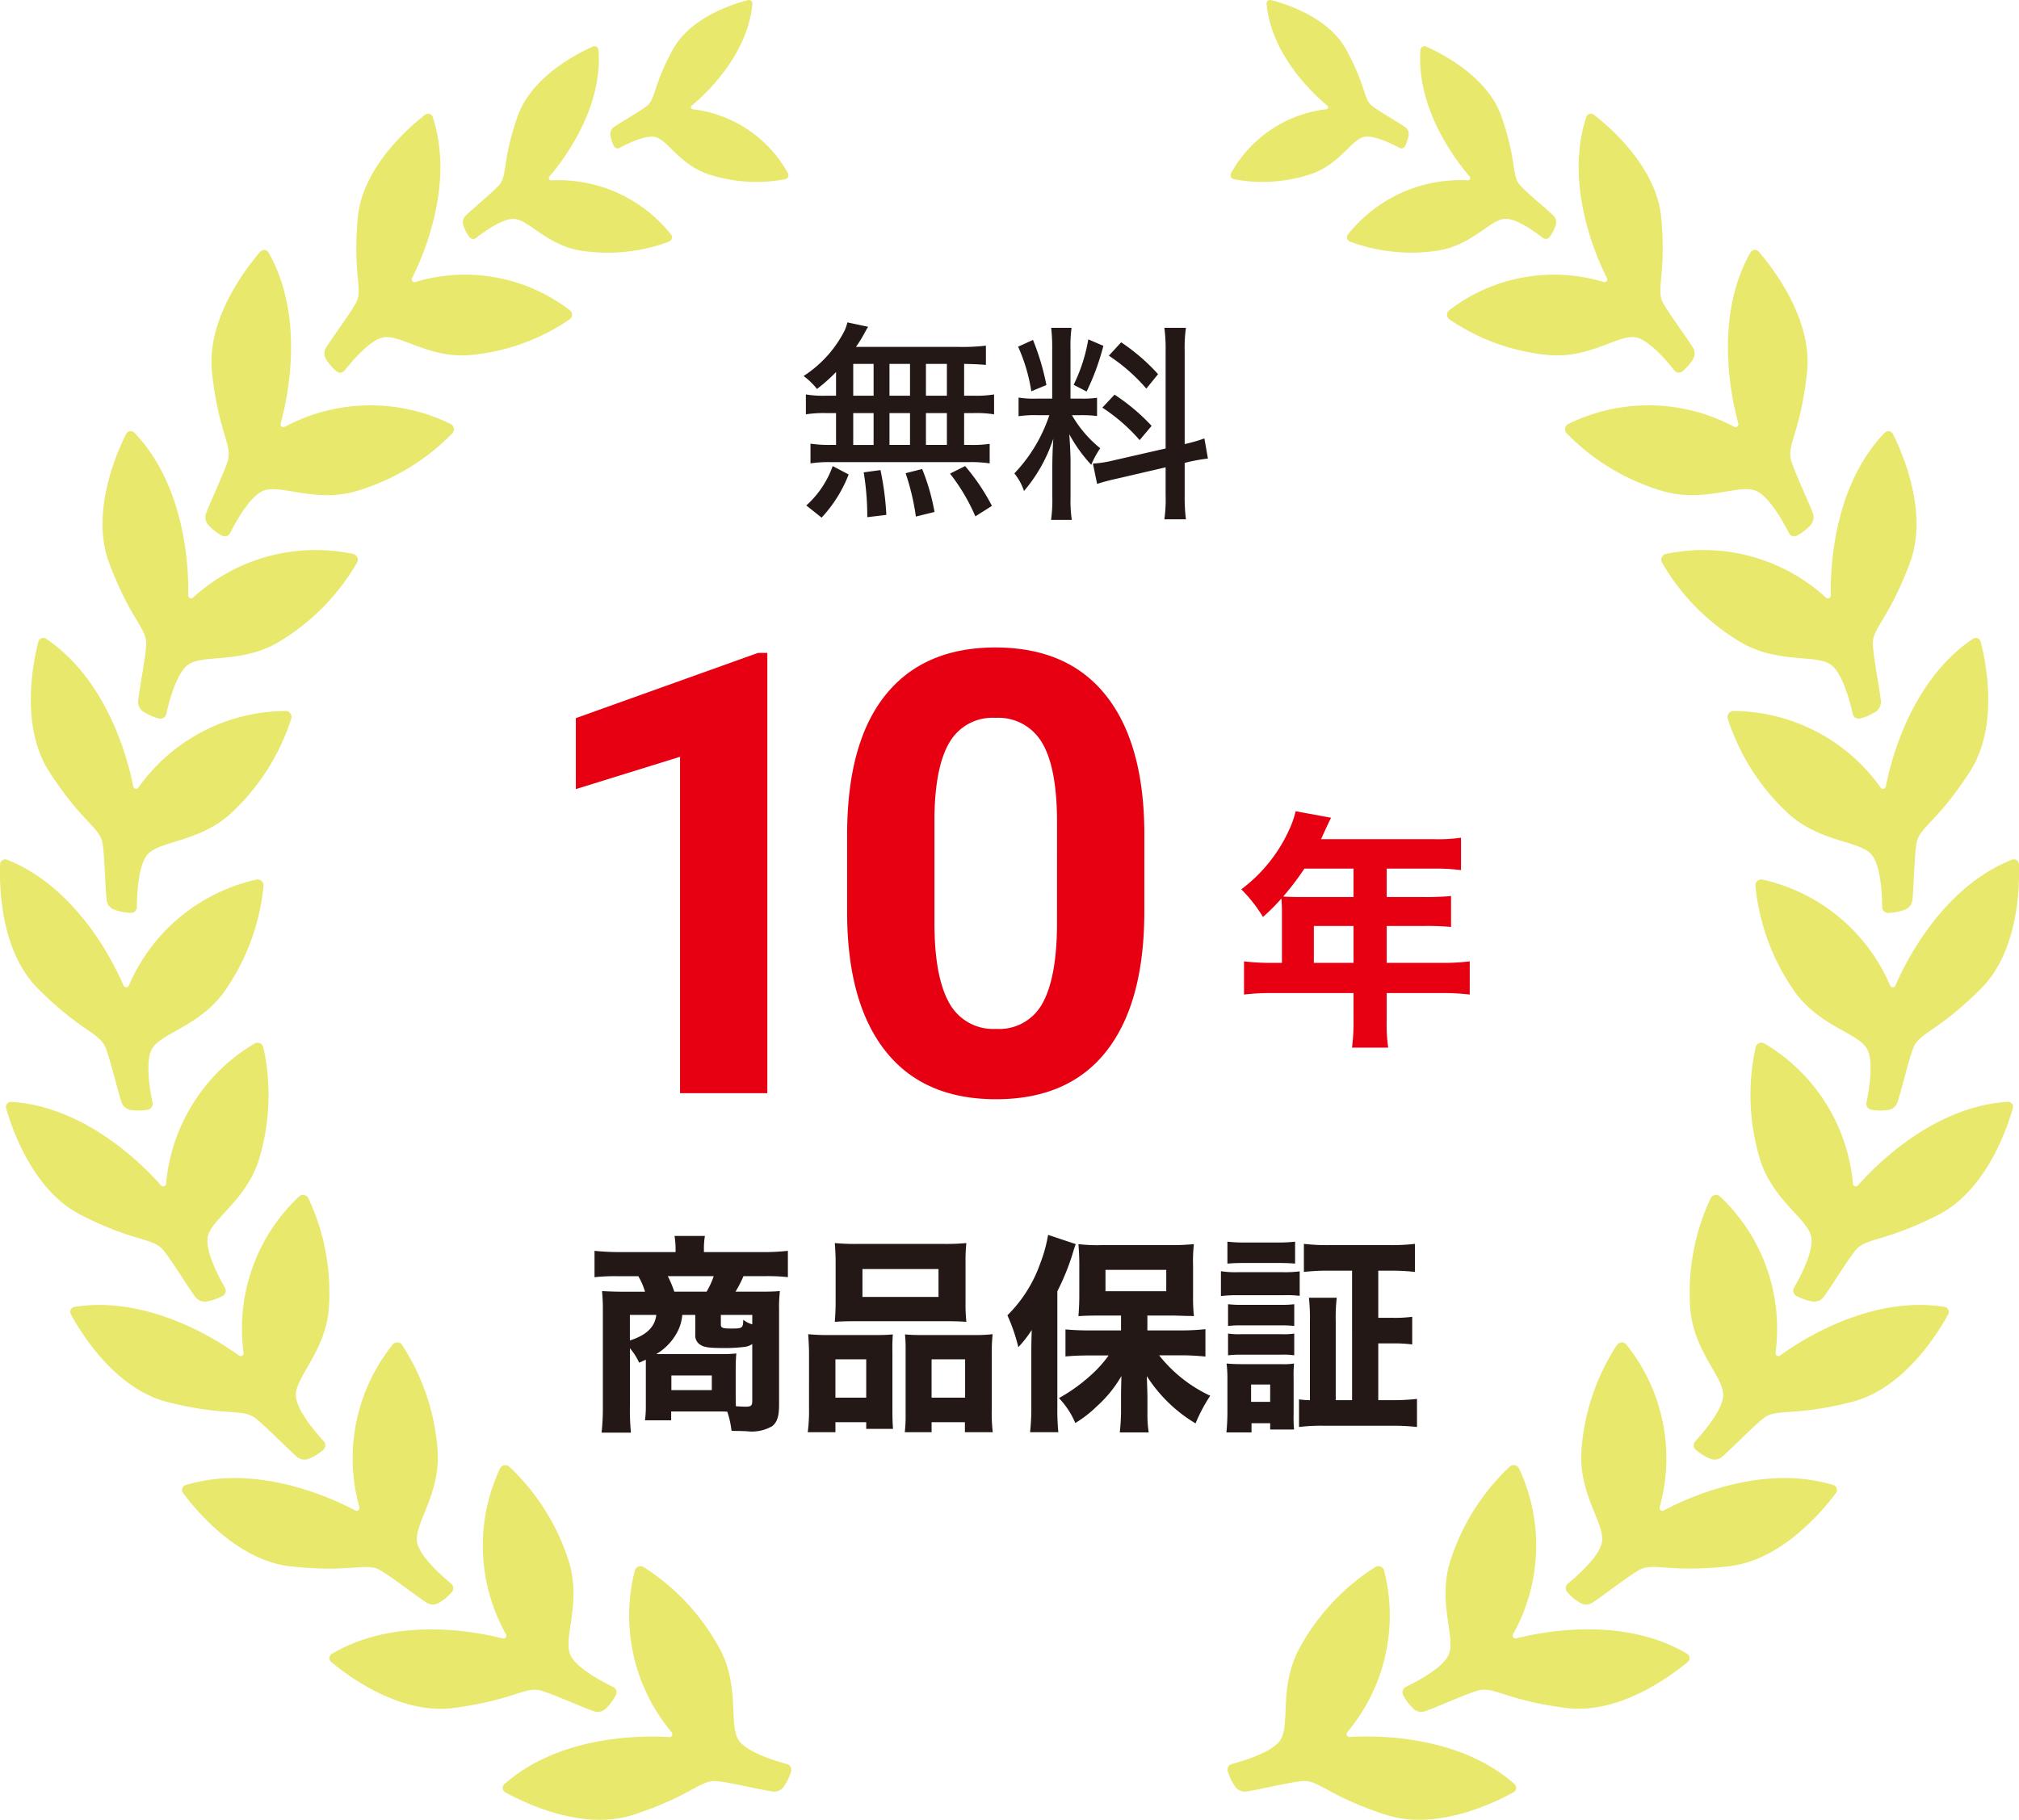
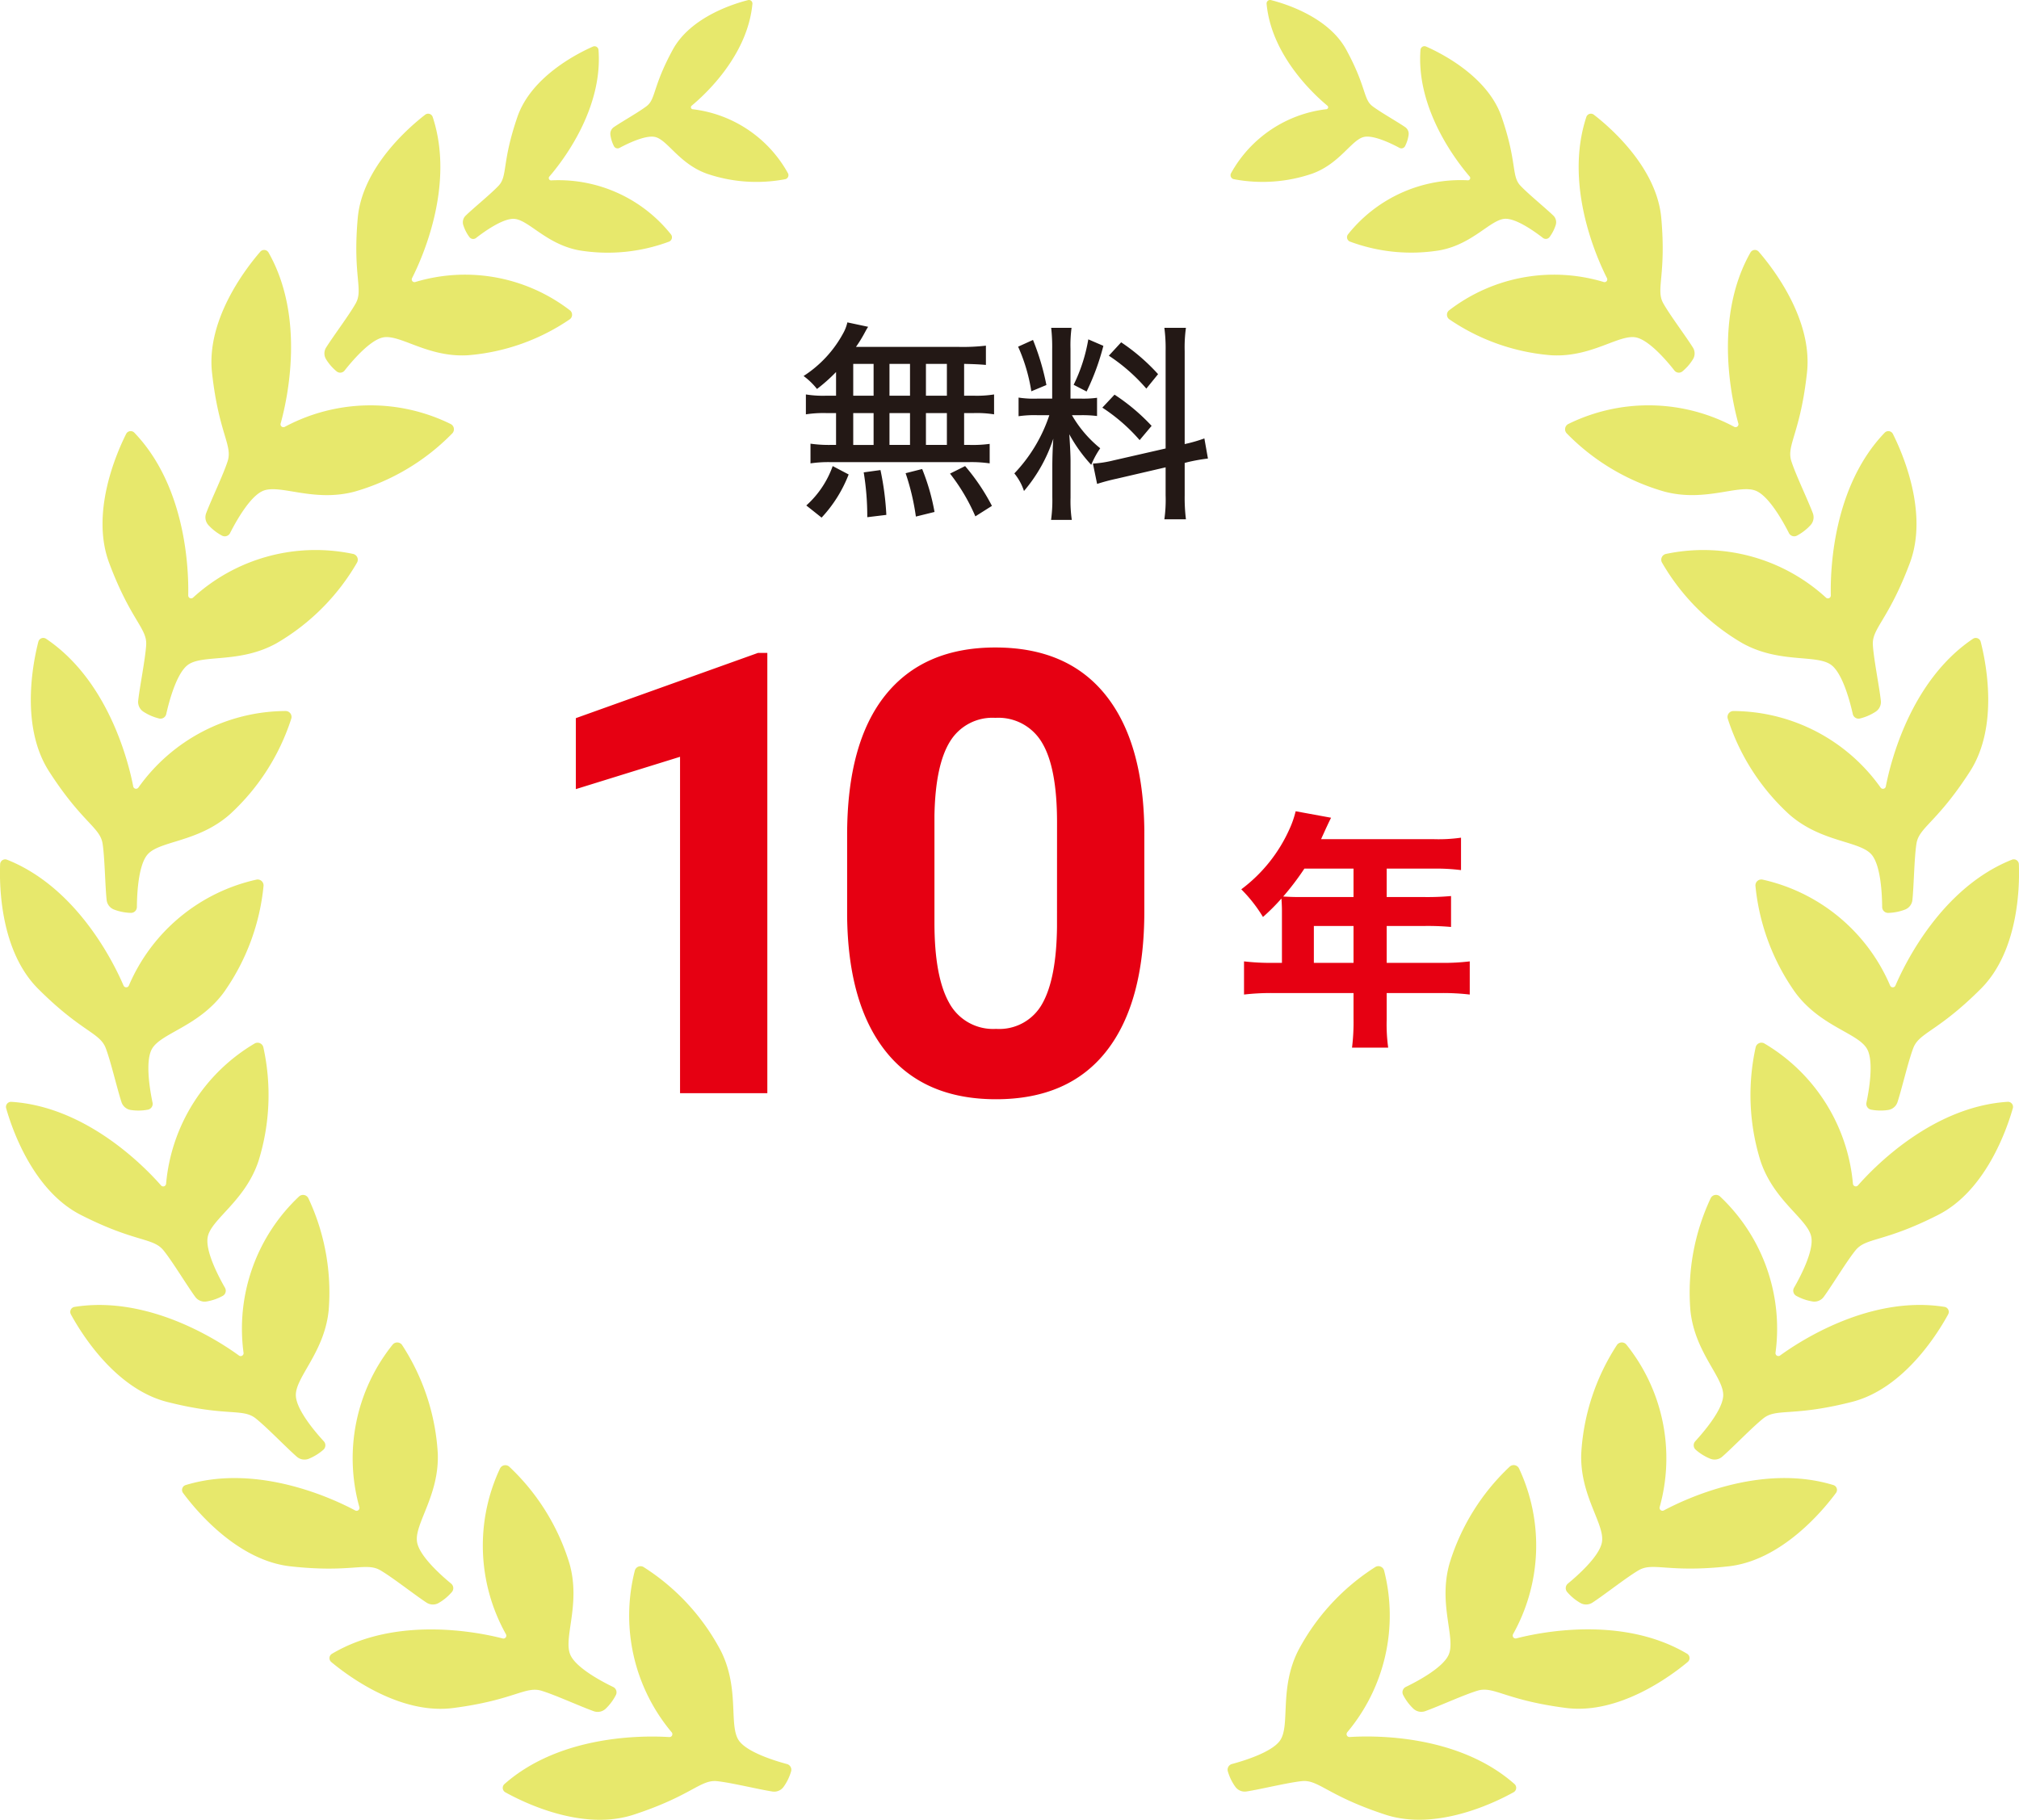
<svg xmlns="http://www.w3.org/2000/svg" id="グループ_9782" data-name="グループ 9782" width="202.37" height="182.436" viewBox="0 0 202.37 182.436">
  <g id="グループ_12578" data-name="グループ 12578" transform="translate(52.829 28.379)">
    <path id="パス_39820" data-name="パス 39820" d="M4.137-10.71H3.171a10.642,10.642,0,0,1-2.058-.126v1.995a11.578,11.578,0,0,1,2.058-.126h.966v3.192H3.612A13.1,13.1,0,0,1,1.575-5.9v1.974a12.461,12.461,0,0,1,1.911-.126H17.535a12.88,12.88,0,0,1,2,.126V-5.88a12.563,12.563,0,0,1-2.016.105h-.546V-8.967h.945a11.035,11.035,0,0,1,2.058.126v-1.995a10.9,10.9,0,0,1-2.058.126h-.945V-13.9c.861.021,1.491.042,2.184.105v-1.932a19.854,19.854,0,0,1-2.667.126H6.132a12.959,12.959,0,0,0,.8-1.281c.231-.42.231-.441.42-.735L5.271-18.06a3.983,3.983,0,0,1-.42,1.092A11.715,11.715,0,0,1,.882-12.684a6.9,6.9,0,0,1,1.344,1.3,16.934,16.934,0,0,0,1.911-1.7ZM5.859-13.9H7.9v3.192H5.859Zm0,4.935H7.9v3.192H5.859ZM9.492-5.775V-8.967H11.55v3.192Zm0-4.935V-13.9H11.55v3.192Zm3.654,4.935V-8.967h2.1v3.192Zm0-4.935V-13.9h2.1v3.192ZM19.761.336a20.793,20.793,0,0,0-2.688-3.99L15.561-2.9A19.321,19.321,0,0,1,18.1,1.386ZM14.007.945A21.425,21.425,0,0,0,12.768-3.36l-1.659.42a23.592,23.592,0,0,1,1.029,4.347Zm-4.83.294a28.368,28.368,0,0,0-.588-4.494l-1.68.231A27.267,27.267,0,0,1,7.266,1.47Zm-6.489.273A13.454,13.454,0,0,0,5.4-2.814l-1.6-.84A9.647,9.647,0,0,1,1.155.294ZM37.17-5.418l-5.25,1.2a11.285,11.285,0,0,1-2.037.315l.42,2.037a20.176,20.176,0,0,1,1.974-.525L37.17-3.528V-.735a13.946,13.946,0,0,1-.126,2.415h2.163a17.581,17.581,0,0,1-.126-2.394V-3.969l.315-.084a18.08,18.08,0,0,1,2.016-.357l-.357-2.016a15.33,15.33,0,0,1-1.974.567v-9.324a14.168,14.168,0,0,1,.126-2.331H37.044a15.759,15.759,0,0,1,.126,2.331ZM25.515-8.757a15.548,15.548,0,0,1-3.507,5.838,5.49,5.49,0,0,1,.966,1.764,15.475,15.475,0,0,0,2.94-5.25c-.063.84-.1,1.911-.1,2.814V-.525a14.4,14.4,0,0,1-.126,2.268h2.079a12.95,12.95,0,0,1-.126-2.226V-4.158c0-.609-.063-1.848-.126-2.688a15.037,15.037,0,0,0,2.2,3.066,8.892,8.892,0,0,1,.9-1.659,11.907,11.907,0,0,1-2.835-3.318h.9a11.943,11.943,0,0,1,1.617.084V-10.5a10.194,10.194,0,0,1-1.575.084H27.636v-4.977a13.406,13.406,0,0,1,.105-2.121H25.7a17.228,17.228,0,0,1,.1,2.142v4.956H24.3a10.024,10.024,0,0,1-1.869-.105v1.869A10.89,10.89,0,0,1,24.3-8.757Zm-3.129-6.867a17.462,17.462,0,0,1,1.323,4.473l1.512-.63A24.659,24.659,0,0,0,23.877-16.3Zm7.035-.735a16.6,16.6,0,0,1-1.47,4.557l1.3.672a24.021,24.021,0,0,0,1.68-4.578Zm2.058,1.638a18.087,18.087,0,0,1,3.759,3.3l1.176-1.449a19.852,19.852,0,0,0-3.7-3.192Zm-.651,5.208a17.841,17.841,0,0,1,3.738,3.255l1.2-1.428a20.034,20.034,0,0,0-3.717-3.129Z" transform="translate(26.834 22)" fill="#231815" />
    <g id="グループ_2308" data-name="グループ 2308" transform="translate(-0.166 16.216)">
      <path id="パス_39819" data-name="パス 39819" d="M24.249,0H15.5V-33.725L5.056-30.485V-37.6l18.255-6.539h.938ZM62.036-18.225q0,9.143-3.784,13.986T47.172.605q-7.205,0-11.02-4.753T32.247-17.771v-8.113q0-9.233,3.83-14.017t11.035-4.783q7.205,0,11.02,4.738t3.905,13.608Zm-8.749-8.92q0-5.485-1.5-7.985a5.064,5.064,0,0,0-4.677-2.5,4.974,4.974,0,0,0-4.556,2.379Q41.087-32.872,41-27.812v10.727q0,5.394,1.468,8.015a5,5,0,0,0,4.708,2.621A4.913,4.913,0,0,0,51.8-8.963q1.423-2.515,1.483-7.7Z" transform="translate(0 65)" fill="#e60012" />
      <path id="パス_39818" data-name="パス 39818" d="M5-6.25H4.05A23.075,23.075,0,0,1,1.2-6.4v3.325a23.362,23.362,0,0,1,2.85-.15h8.125V-.65a20.752,20.752,0,0,1-.15,2.9H15.65A17.151,17.151,0,0,1,15.5-.6V-3.225H21a22.926,22.926,0,0,1,2.825.15V-6.4A21.817,21.817,0,0,1,21-6.25H15.5v-3.7h3.85a25.922,25.922,0,0,1,2.6.1v-3.1a26.4,26.4,0,0,1-2.725.1H15.5V-15.7h4.775a19.613,19.613,0,0,1,2.675.15V-18.8a15.911,15.911,0,0,1-2.675.15H8.925c.175-.4.275-.6.45-1,.35-.75.375-.8.55-1.15l-3.55-.65a9.745,9.745,0,0,1-.625,1.8A15.338,15.338,0,0,1,.925-13.625,14.484,14.484,0,0,1,3.1-10.85,21.512,21.512,0,0,0,4.95-12.7c.025.375.05.75.05,1.225Zm3.2,0v-3.7h3.975v3.7Zm3.975-9.45v2.85h-5.5c-.625,0-1.05-.025-1.55-.05A26.753,26.753,0,0,0,7.25-15.7Z" transform="translate(70.829 58.184)" fill="#e60012" />
    </g>
-     <path id="パス_39821" data-name="パス 39821" d="M-35.931-1.008a10.326,10.326,0,0,1-.084,1.6h2.625V-.294h4.809c.315,0,.462,0,.819.021a9.367,9.367,0,0,1,.42,1.911c.4.021.4.021.777.021.588.021.588.021.714.021a4.09,4.09,0,0,0,2.583-.5c.483-.378.693-.966.693-2.121v-9.6a13.979,13.979,0,0,1,.084-1.827c-.483.042-.861.063-1.974.063h-2.478a11.515,11.515,0,0,0,.8-1.554h2.037a18.373,18.373,0,0,1,2.415.1V-16.4a21.938,21.938,0,0,1-2.6.126h-5.817v-.357a7.571,7.571,0,0,1,.1-1.26h-3.045a8.049,8.049,0,0,1,.105,1.26v.357h-5.5a24.155,24.155,0,0,1-2.625-.126v2.646a18.73,18.73,0,0,1,2.436-.1h1.953a6.569,6.569,0,0,1,.672,1.554H-38.2c-.8,0-1.743-.042-2.121-.063a17.6,17.6,0,0,1,.084,1.806V-.84a23.373,23.373,0,0,1-.126,2.667h2.94a23.965,23.965,0,0,1-.1-2.688V-6.636A6.267,6.267,0,0,1-36.6-5.187c.315-.126.4-.189.672-.294v4.473Zm4.956-8.967V-8a1.087,1.087,0,0,0,.525,1.029c.378.252.945.315,2.373.315a15.267,15.267,0,0,0,1.953-.105,1.76,1.76,0,0,0,.861-.294v5.712c0,.462-.126.567-.651.567-.168,0-.252,0-.987-.042-.021-.588-.021-.735-.021-.924V-4.662c0-.525.021-.945.063-1.449a13.784,13.784,0,0,1-1.659.063h-6.363A5.659,5.659,0,0,0-32.8-8.211a4.484,4.484,0,0,0,.525-1.764Zm-2.1-2.331a11.931,11.931,0,0,0-.651-1.554h4.6a8.032,8.032,0,0,1-.714,1.554Zm-1.806,2.331c-.147,1.218-.966,2.016-2.646,2.562V-9.975Zm9.618.945a2.435,2.435,0,0,1-.9-.462c-.021.84-.084.882-1.176.882-.9,0-1.071-.063-1.071-.4v-.966h3.15Zm-8.106,5.124h4.053v1.47h-4.053Zm16.464-7.35c0,.8-.042,1.428-.084,1.974.651-.042,1.029-.063,2.142-.063h8.883c1.134,0,1.47.021,2.163.063a16.6,16.6,0,0,1-.084-1.974v-4.032a15.727,15.727,0,0,1,.084-1.89,22.585,22.585,0,0,1-2.415.084h-8.379a22.385,22.385,0,0,1-2.394-.084c.042.567.084,1.134.084,1.89Zm10.311-3.318v2.793h-7.623v-2.793ZM-16.926,1.785V.777h3.087v.672h2.688c-.042-.483-.063-1.008-.063-1.806v-5.9a17.159,17.159,0,0,1,.042-1.764c-.462.042-.924.063-1.512.063h-4.893a20.1,20.1,0,0,1-2.079-.084c.042.63.084,1.239.084,1.974V-.546A16.766,16.766,0,0,1-19.7,1.785Zm3.087-3.465h-3.087V-5.523h3.087Zm5.418-6.279c-.63,0-1.071-.021-1.533-.063a14.717,14.717,0,0,1,.063,1.68V-.021a14.456,14.456,0,0,1-.084,1.806h2.688V.777h3.339V1.785h2.793a15.735,15.735,0,0,1-.1-2.31V-6.048a18.17,18.17,0,0,1,.084-1.995,15.391,15.391,0,0,1-1.932.084Zm1.134,2.436h3.36V-1.68h-3.36ZM11.7-8.421H8.505c-.987,0-1.68-.042-2.373-.1v2.709c.672-.063,1.554-.1,2.373-.1h1.953A11.828,11.828,0,0,1,8.694-3.948a17.175,17.175,0,0,1-3.213,2.31A8.459,8.459,0,0,1,7.119.861,11.648,11.648,0,0,0,9.261-.8a12.451,12.451,0,0,0,2.478-3.045C11.7-2.394,11.7-1.68,11.7-1.659V-.084c-.021.651-.042,1.176-.126,1.89h2.9a11.743,11.743,0,0,1-.126-1.89V-1.638c0-.525-.042-1.659-.063-2.205A14.746,14.746,0,0,0,19.173.9a15.7,15.7,0,0,1,1.47-2.772,14.1,14.1,0,0,1-5.124-4.053H17.85c.672,0,1.491.042,2.31.126V-8.547a22.853,22.853,0,0,1-2.394.126H14.343V-9.912h2.646l1.386.042a4.79,4.79,0,0,1,.63.021,18.673,18.673,0,0,1-.084-2.058v-3.045a14.786,14.786,0,0,1,.084-2.121,22.691,22.691,0,0,1-2.331.1H9.744a15.735,15.735,0,0,1-2.31-.1c.042.63.084,1.134.084,1.953v3.192c0,.882-.042,1.449-.084,2.079.525-.042,1.2-.063,2.079-.063H11.7ZM10.143-14.49h6.09v2.142h-6.09ZM2.709-.651a21.656,21.656,0,0,1-.126,2.436H5.418a22.485,22.485,0,0,1-.1-2.415V-12.348a23.94,23.94,0,0,0,1.47-3.57c.231-.756.252-.84.378-1.155L4.389-18a14.283,14.283,0,0,1-.777,2.835,13.692,13.692,0,0,1-3.3,5.229A17.754,17.754,0,0,1,1.407-6.741,12.181,12.181,0,0,0,2.751-8.463c-.042,1.281-.042,1.7-.042,2.2ZM34.86-1.428H33.222V-9.261a17.955,17.955,0,0,1,.1-2.436H30.534a19.535,19.535,0,0,1,.1,2.436v7.833a7.22,7.22,0,0,1-1.092-.084V1.26a18.721,18.721,0,0,1,2.436-.126h6.888a21.507,21.507,0,0,1,2.5.126V-1.554a21.656,21.656,0,0,1-2.436.126H37.485V-7.119h1.344a13.829,13.829,0,0,1,2.058.105V-9.786a13.489,13.489,0,0,1-2.058.1H37.485v-4.725h1.176a20.758,20.758,0,0,1,2.5.126v-2.814a20.18,20.18,0,0,1-2.52.126H32.55a19.948,19.948,0,0,1-2.52-.126v2.814a20.652,20.652,0,0,1,2.52-.126h2.31ZM22.365-15.12c.525-.042.987-.063,1.827-.063h3.129c.861,0,1.3.021,1.827.063v-2.2a13.979,13.979,0,0,1-1.827.084H24.192a13.979,13.979,0,0,1-1.827-.084Zm-.651,3.255a12.691,12.691,0,0,1,1.7-.084h4.578a10.018,10.018,0,0,1,1.617.063v-2.457a11.547,11.547,0,0,1-1.7.084H23.415a9.363,9.363,0,0,1-1.7-.1Zm.714,3a10.635,10.635,0,0,1,1.323-.063h4.032a10.346,10.346,0,0,1,1.281.063v-2.184a9.241,9.241,0,0,1-1.281.063H23.751a10.18,10.18,0,0,1-1.323-.063Zm0,2.94a10.489,10.489,0,0,1,1.3-.063h4.011a7.665,7.665,0,0,1,1.323.063V-8.106a6.658,6.658,0,0,1-1.281.063H23.751a7.666,7.666,0,0,1-1.323-.063ZM24.78,1.806V.882h1.869v.63h2.394A14.3,14.3,0,0,1,29-.063v-3.57a13.165,13.165,0,0,1,.042-1.47A6.808,6.808,0,0,1,27.7-5.04H23.856c-.63,0-1.134-.021-1.575-.063a12.768,12.768,0,0,1,.084,1.617V-.231c0,.714-.042,1.407-.1,2.037ZM24.738-3h1.911V-1.26H24.738Z" transform="translate(47.834 113.418)" fill="#231815" />
  </g>
  <g id="アートワーク_10" data-name="アートワーク 10" transform="translate(101.185 91.218)">
    <path id="パス_3539" data-name="パス 3539" d="M189.988,98.8c.956-2.231,4.647-9.817,11.669-12.613a.509.509,0,0,1,.7.452c.083,2.135,0,8.679-3.807,12.484-4.339,4.339-6.176,4.368-6.778,5.95-.508,1.334-1.124,4.009-1.576,5.4a1.167,1.167,0,0,1-.92.8,5.1,5.1,0,0,1-1.725-.028.593.593,0,0,1-.473-.7c.252-1.2.744-4.031.1-5.317-.829-1.657-4.67-2.259-7.23-5.724a22.224,22.224,0,0,1-3.993-10.675.593.593,0,0,1,.7-.65,18.2,18.2,0,0,1,12.8,10.63A.29.29,0,0,0,189.988,98.8ZM188.5,78.958a18.2,18.2,0,0,0-14.766-7.677.594.594,0,0,0-.55.784,22.227,22.227,0,0,0,6.163,9.587c3.236,2.843,7.118,2.619,8.279,4.062.9,1.121,1.02,3.99,1.028,5.217a.593.593,0,0,0,.612.588,5.093,5.093,0,0,0,1.692-.338,1.167,1.167,0,0,0,.731-.975c.146-1.456.181-4.2.4-5.612.254-1.673,2.043-2.092,5.364-7.251,2.913-4.525,1.61-10.939,1.077-13.008a.509.509,0,0,0-.777-.294c-6.271,4.219-8.271,12.415-8.732,14.8A.29.29,0,0,1,188.5,78.958Zm-5.476-19.045a18.2,18.2,0,0,0-16.056-4.377.593.593,0,0,0-.371.883,22.225,22.225,0,0,0,8.053,8.065c3.765,2.094,7.511,1.053,8.951,2.218,1.118.9,1.841,3.683,2.109,4.882a.593.593,0,0,0,.722.445,5.1,5.1,0,0,0,1.582-.689,1.167,1.167,0,0,0,.508-1.108c-.165-1.453-.712-4.143-.8-5.568-.106-1.689,1.554-2.477,3.708-8.222,1.889-5.039-.742-11.032-1.7-12.941a.509.509,0,0,0-.822-.123c-5.235,5.451-5.455,13.884-5.4,16.311A.29.29,0,0,1,183.024,59.914ZM173.83,42.792a18.2,18.2,0,0,0-16.64-.283.593.593,0,0,0-.142.947,22.226,22.226,0,0,0,9.793,5.831c4.165,1.1,7.538-.832,9.221-.057,1.306.6,2.693,3.116,3.248,4.211a.593.593,0,0,0,.81.253,5.1,5.1,0,0,0,1.363-1.058,1.168,1.168,0,0,0,.219-1.2c-.518-1.368-1.711-3.84-2.149-5.2-.519-1.611.9-2.783,1.566-8.882.589-5.35-3.439-10.508-4.839-12.122a.509.509,0,0,0-.827.083c-3.73,6.573-1.864,14.8-1.214,17.139A.29.29,0,0,1,173.83,42.792ZM160.757,28.275a17.25,17.25,0,0,0-15.516,2.842.563.563,0,0,0,.045.906,21.065,21.065,0,0,0,10.189,3.591c4.076.246,6.851-2.18,8.559-1.775,1.326.315,3.084,2.393,3.8,3.307a.562.562,0,0,0,.8.084,4.83,4.83,0,0,0,1.069-1.237,1.106,1.106,0,0,0-.02-1.155c-.737-1.174-2.307-3.249-2.968-4.43-.783-1.4.313-2.754-.2-8.547-.452-5.081-5.158-9.124-6.76-10.362a.482.482,0,0,0-.753.232c-2.239,6.8,1.031,14.1,2.071,16.155A.275.275,0,0,1,160.757,28.275Zm-13.63-10.2A14.417,14.417,0,0,0,135.11,23.5a.47.47,0,0,0,.218.726,17.605,17.605,0,0,0,8.988.866c3.356-.619,5.119-3.145,6.587-3.159,1.139-.011,2.982,1.322,3.751,1.919a.47.47,0,0,0,.666-.093,4.033,4.033,0,0,0,.619-1.219.924.924,0,0,0-.249-.933c-.834-.8-2.524-2.172-3.3-3-.917-.979-.3-2.3-1.881-6.893-1.387-4.032-6.017-6.366-7.566-7.048a.4.4,0,0,0-.564.339c-.449,5.97,3.669,11.233,4.926,12.689A.23.23,0,0,1,147.126,18.078Zm-14.179-7.127a12.6,12.6,0,0,0-9.561,6.424.411.411,0,0,0,.294.594,15.381,15.381,0,0,0,7.868-.565c2.8-1.023,3.951-3.456,5.214-3.682.98-.176,2.762.7,3.511,1.106a.41.41,0,0,0,.56-.177,3.532,3.532,0,0,0,.356-1.14.808.808,0,0,0-.35-.767c-.836-.572-2.491-1.5-3.278-2.1-.932-.709-.593-1.935-2.626-5.664-1.783-3.27-6.112-4.606-7.545-4.968a.352.352,0,0,0-.436.374c.484,5.209,4.8,9.142,6.094,10.213A.2.2,0,0,1,132.948,10.951Zm52.777,107.73a18.2,18.2,0,0,0-8.883-14.073.593.593,0,0,0-.87.4,22.223,22.223,0,0,0,.49,11.387c1.362,4.087,4.827,5.85,5.1,7.682.213,1.422-1.13,3.96-1.742,5.024a.593.593,0,0,0,.232.816,5.1,5.1,0,0,0,1.632.561,1.167,1.167,0,0,0,1.123-.474c.86-1.183,2.274-3.536,3.17-4.647,1.063-1.317,2.819-.776,8.288-3.558,4.8-2.44,6.9-8.636,7.487-10.692a.508.508,0,0,0-.522-.646c-7.542.483-13.4,6.553-15,8.379A.29.29,0,0,1,185.725,118.681Zm-7.761,16.943a18.2,18.2,0,0,0-5.569-15.682.594.594,0,0,0-.937.2,22.224,22.224,0,0,0-2.026,11.216c.429,4.287,3.422,6.768,3.287,8.616-.1,1.434-1.974,3.614-2.8,4.518a.593.593,0,0,0,.047.847,5.088,5.088,0,0,0,1.468.906,1.167,1.167,0,0,0,1.2-.215c1.1-.965,3-2.949,4.115-3.836,1.327-1.051,2.92-.137,8.867-1.648,5.216-1.325,8.635-6.906,9.655-8.783a.509.509,0,0,0-.368-.745c-7.464-1.188-14.514,3.445-16.477,4.873A.29.29,0,0,1,177.964,135.624Zm-11.612,15.47a18.2,18.2,0,0,0-3.341-16.3.593.593,0,0,0-.955.067,22.225,22.225,0,0,0-3.562,10.826c-.169,4.3,2.451,7.178,2.06,8.988-.3,1.406-2.456,3.305-3.4,4.085a.593.593,0,0,0-.071.845,5.093,5.093,0,0,0,1.329,1.1,1.166,1.166,0,0,0,1.217-.047c1.223-.8,3.376-2.505,4.607-3.228,1.459-.857,2.911.269,9.01-.4,5.349-.589,9.509-5.641,10.78-7.359a.508.508,0,0,0-.261-.789c-7.227-2.212-14.852,1.4-16.994,2.541A.29.29,0,0,1,166.352,151.095Zm-14.7,12.746a18.2,18.2,0,0,0,.6-16.631.593.593,0,0,0-.944-.16,22.223,22.223,0,0,0-6.014,9.682c-1.179,4.144.69,7.553-.117,9.221-.626,1.295-3.166,2.633-4.271,3.168a.593.593,0,0,0-.268.8,5.1,5.1,0,0,0,1.032,1.383,1.167,1.167,0,0,0,1.194.241c1.377-.492,3.871-1.639,5.239-2.051,1.62-.489,2.766.948,8.851,1.733,5.338.689,10.571-3.241,12.211-4.61a.508.508,0,0,0-.068-.828c-6.5-3.853-14.763-2.142-17.113-1.536A.29.29,0,0,1,151.653,163.841Zm-16.621,9.831a18.2,18.2,0,0,0,3.7-16.226.593.593,0,0,0-.9-.334,22.224,22.224,0,0,0-7.719,8.385c-1.934,3.85-.736,7.549-1.84,9.036-.857,1.155-3.6,1.995-4.788,2.313a.593.593,0,0,0-.414.74,5.1,5.1,0,0,0,.755,1.552,1.168,1.168,0,0,0,1.128.461c1.445-.226,4.11-.885,5.53-1.035,1.683-.177,2.54,1.448,8.37,3.359,5.114,1.675,10.991-1.206,12.858-2.244a.509.509,0,0,0,.089-.826c-5.666-5-14.1-4.866-16.524-4.711A.29.29,0,0,1,135.032,173.672ZM12.382,98.8C11.426,96.57,7.735,88.984.713,86.189a.508.508,0,0,0-.7.452c-.083,2.135,0,8.679,3.807,12.484,4.339,4.339,6.176,4.368,6.778,5.95.509,1.334,1.124,4.009,1.575,5.4a1.167,1.167,0,0,0,.92.8,5.1,5.1,0,0,0,1.725-.028.593.593,0,0,0,.473-.7c-.252-1.2-.743-4.031-.1-5.317.829-1.657,4.67-2.259,7.23-5.724a22.225,22.225,0,0,0,3.993-10.675.593.593,0,0,0-.7-.65,18.2,18.2,0,0,0-12.8,10.63A.29.29,0,0,1,12.382,98.8Zm.972-19.961c-.462-2.383-2.462-10.579-8.732-14.8a.509.509,0,0,0-.777.294c-.533,2.069-1.837,8.483,1.077,13.008,3.321,5.159,5.11,5.577,5.364,7.251.214,1.412.249,4.156.4,5.612a1.168,1.168,0,0,0,.731.975,5.093,5.093,0,0,0,1.692.338.593.593,0,0,0,.612-.588c.008-1.228.127-4.1,1.028-5.217,1.161-1.444,5.042-1.219,8.278-4.062a22.226,22.226,0,0,0,6.163-9.587.594.594,0,0,0-.55-.784A18.2,18.2,0,0,0,13.87,78.958.29.29,0,0,1,13.353,78.84Zm5.512-19.151c.053-2.427-.167-10.86-5.4-16.311a.509.509,0,0,0-.822.123c-.959,1.909-3.59,7.9-1.7,12.941,2.154,5.745,3.814,6.533,3.708,8.222-.09,1.425-.636,4.115-.8,5.568a1.168,1.168,0,0,0,.508,1.108,5.1,5.1,0,0,0,1.582.689.593.593,0,0,0,.722-.445c.268-1.2.991-3.977,2.109-4.882,1.44-1.165,5.186-.124,8.951-2.218a22.221,22.221,0,0,0,8.053-8.065.593.593,0,0,0-.371-.883,18.2,18.2,0,0,0-16.056,4.377A.29.29,0,0,1,18.866,59.689ZM28.13,42.456c.65-2.339,2.516-10.566-1.214-17.139a.508.508,0,0,0-.826-.083c-1.4,1.613-5.428,6.772-4.839,12.122.671,6.1,2.086,7.271,1.566,8.882-.438,1.359-1.631,3.831-2.149,5.2a1.167,1.167,0,0,0,.219,1.2,5.1,5.1,0,0,0,1.363,1.058.593.593,0,0,0,.81-.253c.555-1.1,1.941-3.61,3.248-4.211,1.683-.774,5.057,1.158,9.221.057a22.224,22.224,0,0,0,9.793-5.831.593.593,0,0,0-.142-.947,18.2,18.2,0,0,0-16.64.283A.29.29,0,0,1,28.13,42.456ZM41.3,27.886c1.041-2.052,4.31-9.35,2.071-16.155a.482.482,0,0,0-.753-.232c-1.6,1.238-6.308,5.281-6.76,10.362-.515,5.793.581,7.147-.2,8.547-.661,1.181-2.231,3.256-2.968,4.43a1.106,1.106,0,0,0-.02,1.155,4.83,4.83,0,0,0,1.07,1.237.562.562,0,0,0,.8-.084c.72-.914,2.478-2.992,3.8-3.307,1.708-.406,4.483,2.02,8.559,1.775a21.064,21.064,0,0,0,10.19-3.591.563.563,0,0,0,.045-.906,17.251,17.251,0,0,0-15.517-2.842A.275.275,0,0,1,41.3,27.886ZM55.064,17.7c1.257-1.456,5.375-6.719,4.926-12.689a.4.4,0,0,0-.564-.339c-1.548.682-6.178,3.016-7.565,7.048-1.582,4.6-.964,5.914-1.881,6.893-.773.825-2.464,2.193-3.3,3a.924.924,0,0,0-.249.933,4.029,4.029,0,0,0,.619,1.219.47.47,0,0,0,.666.093c.768-.6,2.611-1.93,3.75-1.919,1.467.014,3.231,2.54,6.587,3.159a17.6,17.6,0,0,0,8.987-.866.47.47,0,0,0,.218-.726,14.416,14.416,0,0,0-12.016-5.423A.23.23,0,0,1,55.064,17.7Zm14.259-7.1c1.295-1.071,5.61-5,6.094-10.213A.352.352,0,0,0,74.98.011c-1.434.362-5.762,1.7-7.545,4.968-2.033,3.729-1.693,4.954-2.626,5.664-.787.6-2.443,1.53-3.278,2.1a.807.807,0,0,0-.35.767,3.525,3.525,0,0,0,.355,1.14.41.41,0,0,0,.56.177c.749-.4,2.531-1.281,3.511-1.106,1.262.226,2.413,2.659,5.214,3.682a15.381,15.381,0,0,0,7.868.565.411.411,0,0,0,.294-.594,12.6,12.6,0,0,0-9.561-6.424A.2.2,0,0,1,69.323,10.6ZM16.14,118.84c-1.6-1.826-7.459-7.9-15-8.379a.509.509,0,0,0-.522.646c.582,2.056,2.69,8.252,7.487,10.692,5.469,2.781,7.225,2.241,8.288,3.558.9,1.112,2.31,3.464,3.171,4.647a1.167,1.167,0,0,0,1.123.474,5.1,5.1,0,0,0,1.632-.561.593.593,0,0,0,.232-.816c-.612-1.065-1.955-3.6-1.742-5.024.274-1.832,3.74-3.594,5.1-7.682a22.221,22.221,0,0,0,.491-11.387.593.593,0,0,0-.87-.4,18.2,18.2,0,0,0-8.883,14.073A.29.29,0,0,1,16.14,118.84Zm7.808,17.051c-1.962-1.429-9.013-6.061-16.477-4.873a.509.509,0,0,0-.367.745c1.02,1.877,4.439,7.458,9.655,8.783,5.947,1.51,7.541.6,8.867,1.648,1.119.887,3.016,2.871,4.115,3.836a1.167,1.167,0,0,0,1.2.215,5.089,5.089,0,0,0,1.469-.906.593.593,0,0,0,.047-.847c-.831-.9-2.7-3.084-2.8-4.518-.135-1.848,2.858-4.329,3.287-8.616a22.227,22.227,0,0,0-2.027-11.216.593.593,0,0,0-.936-.2,18.2,18.2,0,0,0-5.569,15.682A.29.29,0,0,1,23.948,135.89ZM35.6,151.422c-2.142-1.143-9.766-4.753-16.993-2.541a.509.509,0,0,0-.261.789c1.271,1.718,5.43,6.77,10.78,7.359,6.1.671,7.551-.455,9.01.4,1.231.723,3.385,2.425,4.607,3.228a1.167,1.167,0,0,0,1.218.047,5.092,5.092,0,0,0,1.329-1.1.593.593,0,0,0-.071-.845c-.948-.78-3.1-2.68-3.4-4.085-.39-1.811,2.23-4.684,2.06-8.988a22.222,22.222,0,0,0-3.562-10.826.593.593,0,0,0-.955-.067,18.2,18.2,0,0,0-3.341,16.3A.29.29,0,0,1,35.6,151.422Zm14.787,12.835c-2.351-.606-10.611-2.317-17.113,1.536a.509.509,0,0,0-.068.828c1.64,1.369,6.874,5.3,12.211,4.61,6.085-.786,7.231-2.222,8.851-1.733,1.367.413,3.861,1.559,5.239,2.051a1.168,1.168,0,0,0,1.194-.241,5.1,5.1,0,0,0,1.032-1.383.593.593,0,0,0-.268-.8c-1.106-.534-3.646-1.873-4.271-3.168-.806-1.668,1.063-5.077-.117-9.221a22.224,22.224,0,0,0-6.014-9.682.594.594,0,0,0-.944.16,18.2,18.2,0,0,0,.6,16.631A.29.29,0,0,1,50.388,164.257Zm16.7,9.886c-2.423-.155-10.858-.29-16.524,4.711a.509.509,0,0,0,.089.826c1.867,1.038,7.743,3.92,12.858,2.244,5.831-1.91,6.687-3.536,8.37-3.359,1.42.149,4.085.809,5.53,1.035a1.168,1.168,0,0,0,1.128-.461,5.094,5.094,0,0,0,.755-1.552.593.593,0,0,0-.414-.74c-1.186-.318-3.932-1.158-4.788-2.313-1.1-1.488.094-5.187-1.84-9.036a22.225,22.225,0,0,0-7.719-8.385.594.594,0,0,0-.9.334,18.2,18.2,0,0,0,3.7,16.226A.29.29,0,0,1,67.093,174.142Z" transform="translate(-101.185 -91.218)" fill="#e7e86c" />
  </g>
</svg>